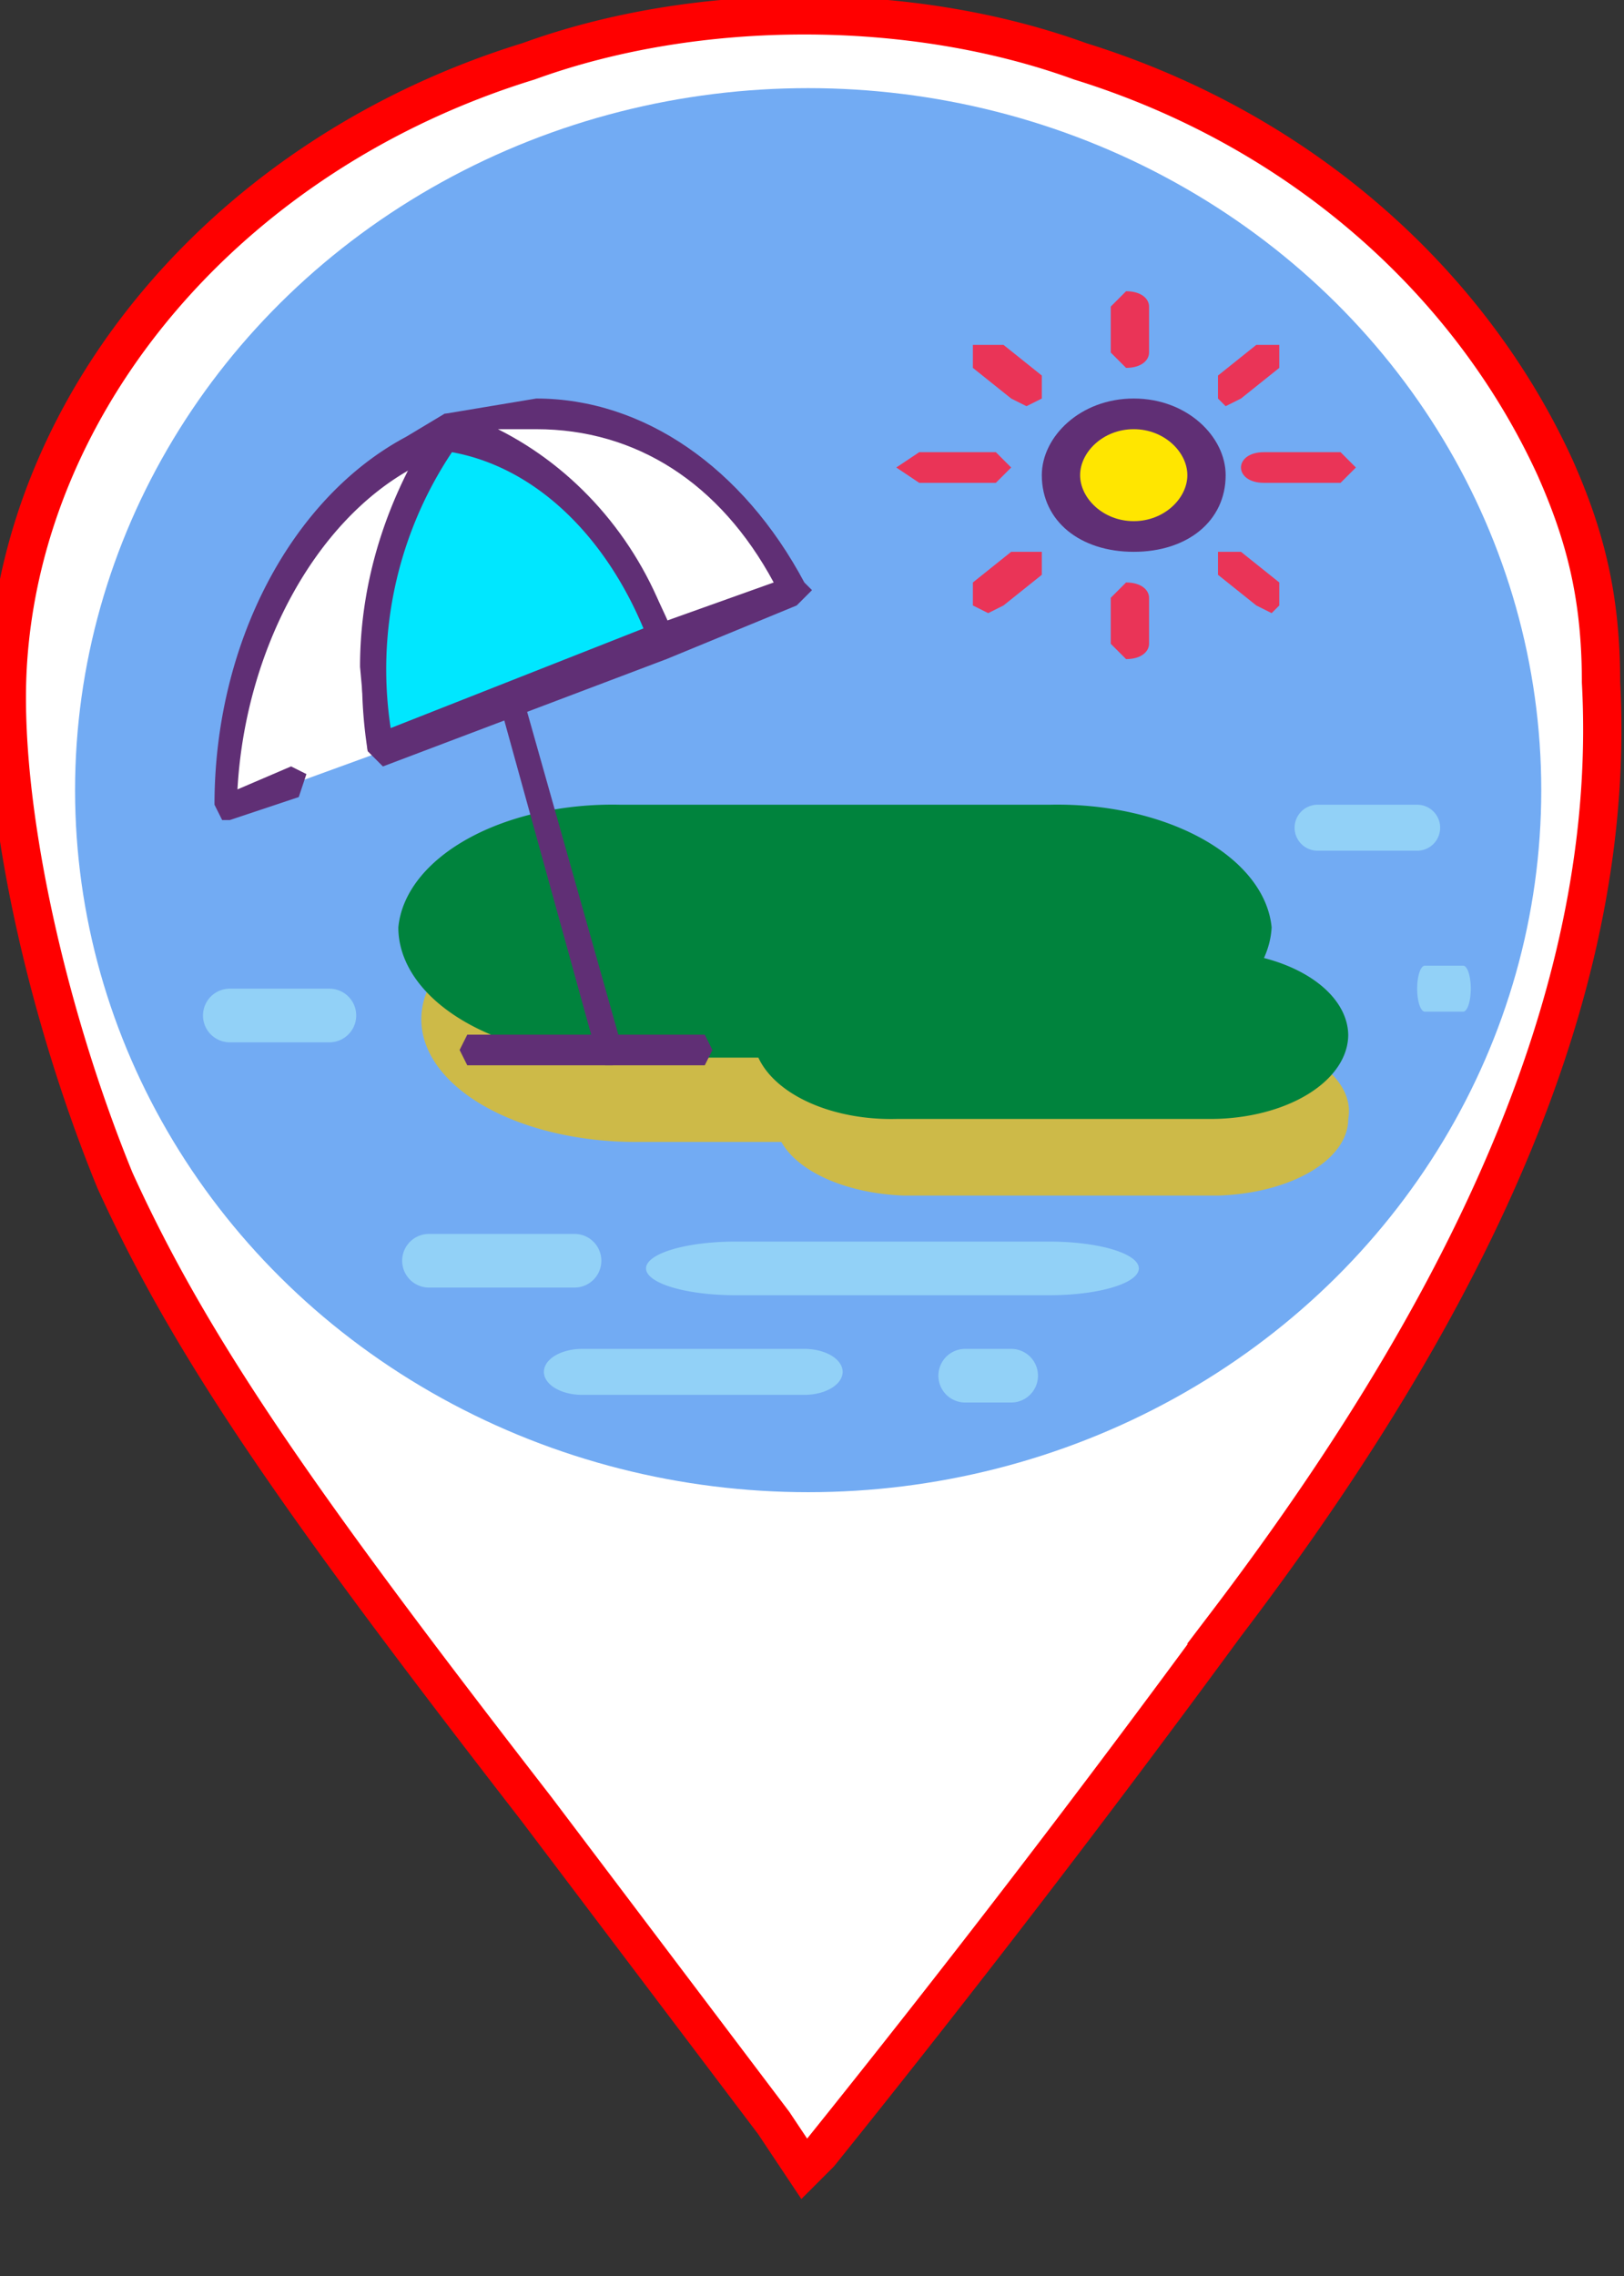
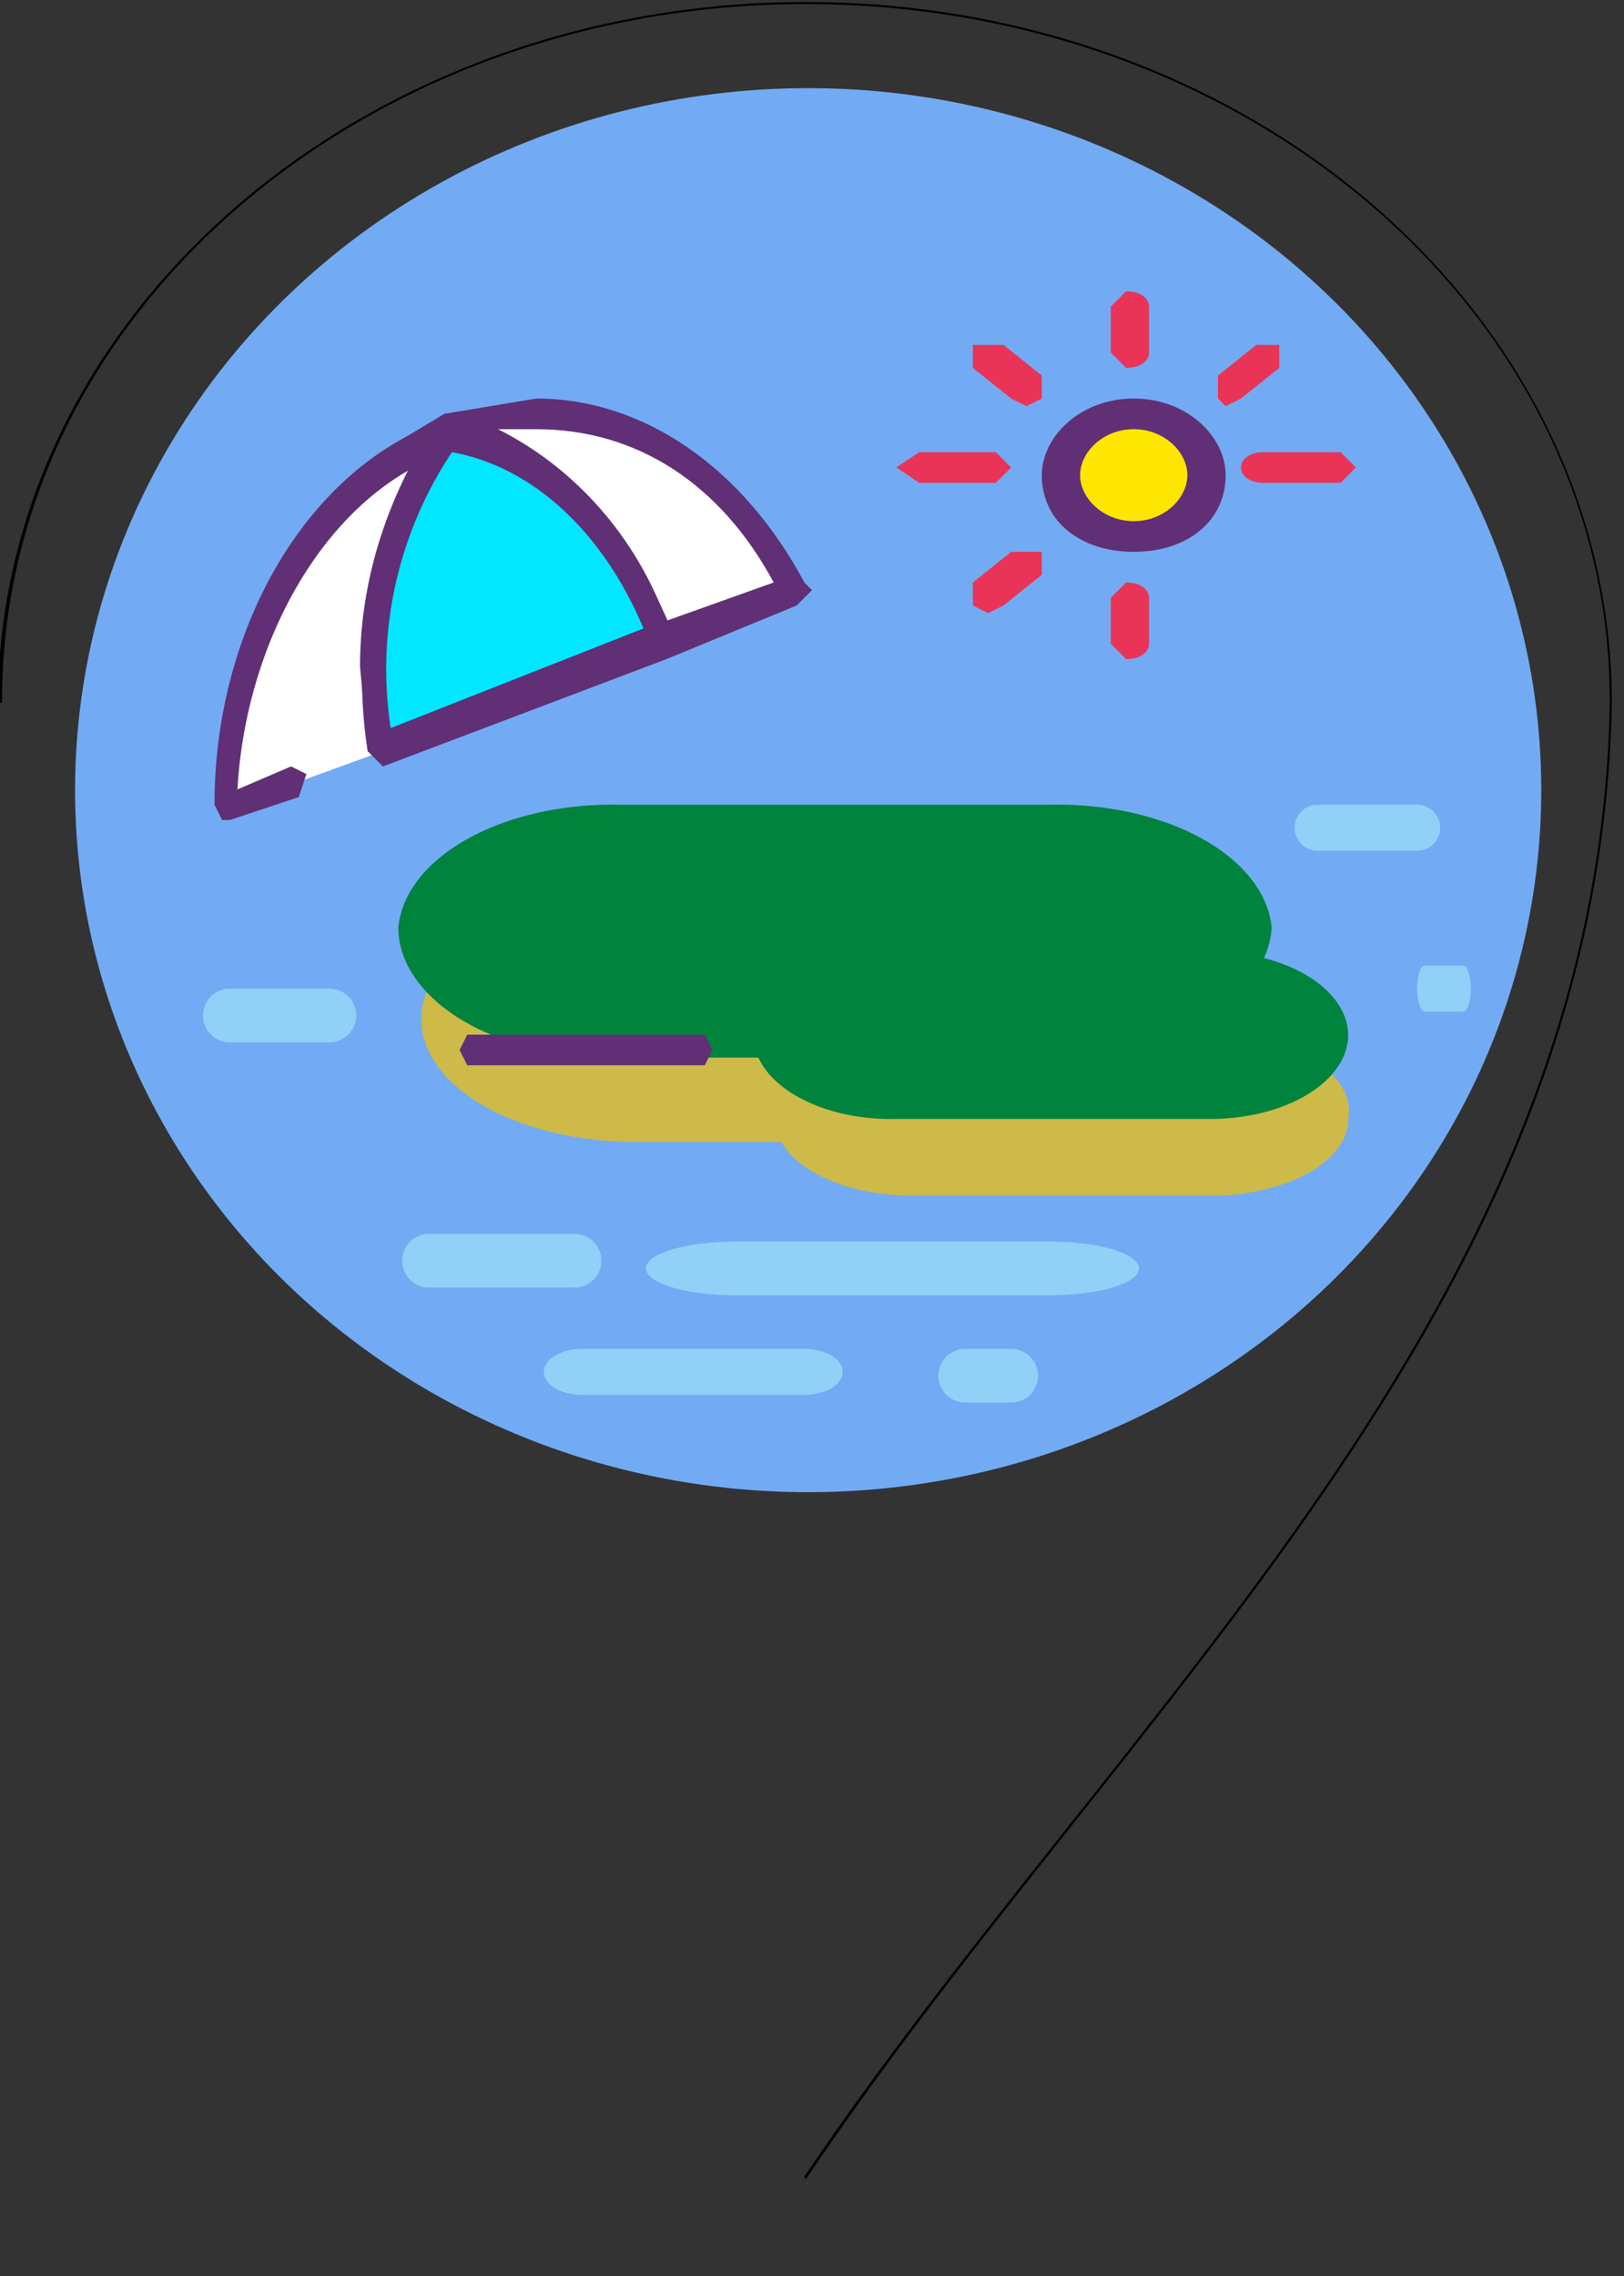
<svg xmlns="http://www.w3.org/2000/svg" viewBox="0 0 212 297">
  <rect x="0" y="0" width="212" height="297" fill="#333333" stroke="none" />
  <g style="mix-blend-mode:normal">
    <path style="line-height:normal;font-variant-ligatures:normal;font-variant-position:normal;font-variant-caps:normal;font-variant-numeric:normal;font-variant-alternates:normal;font-variant-east-asian:normal;font-feature-settings:normal;font-variation-settings:normal;text-indent:0;text-align:start;text-decoration-line:none;text-decoration-style:solid;text-decoration-color:#000;text-transform:none;text-orientation:mixed;white-space:normal;shape-padding:0;shape-margin:0;inline-size:0;isolation:auto;mix-blend-mode:normal;solid-color:#000;solid-opacity:1" d="M0 91c2 80 64 131 105 192C64 222 2 171 0 91Z" color="#000" font-weight="400" font-family="sans-serif" overflow="visible" fill-rule="evenodd" />
    <path style="line-height:normal;font-variant-ligatures:normal;font-variant-position:normal;font-variant-caps:normal;font-variant-numeric:normal;font-variant-alternates:normal;font-variant-east-asian:normal;font-feature-settings:normal;font-variation-settings:normal;text-indent:0;text-align:start;text-decoration-line:none;text-decoration-style:solid;text-decoration-color:#000;text-transform:none;text-orientation:mixed;white-space:normal;shape-padding:0;shape-margin:0;inline-size:0;isolation:auto;mix-blend-mode:normal;solid-color:#000;solid-opacity:1" transform="scale(.265)" d="M397 1C178 1 0 155-1 345v1h3-1v-1C1 155 179 2 397 2c219 0 396 154 396 343v2h1v-1C794 156 617 1 397 1ZM4 345zm50 0zm739 0v1-1zm-1 1h1-1zM7 346zm786 1c-6 299-241 494-397 725l1 1c156-232 391-426 397-726Z" color="#000" font-weight="400" font-family="sans-serif" overflow="visible" paint-order="fill markers stroke" />
-     <path d="m101 277-31-41c-31-40-45-60-55-82-9-22-15-49-14-67C3 52 30 20 69 8c22-8 50-8 72 0 29 9 51 29 62 53 4 9 6 17 6 28 2 37-14 77-49 123a1950 1950 0 0 1-53 69l-2 2z" fill="#fff" stroke="red" stroke-width="5" paint-order="fill markers stroke" />
  </g>
  <ellipse cx="105.5" cy="103.1" fill="#72abf3" rx="95.7" ry="91.6" />
  <path d="M166 136a28 16 0 0 0 0-3 28 16 0 0 0-27-16H83a28 16 0 0 0-28 16 28 16 0 0 0 28 16h19a18 10 0 0 0 16 7h41a18 10 0 0 0 17-10 18 10 0 0 0-10-10z" fill="#cdba48" />
  <path d="M43 136H30a3 3 0 0 1 0-7h13a3 3 0 0 1 0 7zm148-4h-5a1 3 0 0 1 0-6h5a1 3 0 0 1 0 6zM75 168H56a3 3 0 0 1 0-7h19a3 3 0 0 1 0 7zm62 1H96a10 3 0 0 1 0-7h41a10 3 0 0 1 0 7zm48-58h-13a3 3 0 0 1 0-6h13a3 3 0 0 1 0 6zm-53 72h-6a3 3 0 0 1 0-7h6a3 3 0 0 1 0 7zm-27-1H76a5 3 0 0 1 0-6h29a5 3 0 0 1 0 6z" fill="#92d1f7" />
  <path d="M165 125a28 17 0 0 0 1-4 28 17 0 0 0-29-16H81a28 17 0 0 0-29 16 28 17 0 0 0 29 17h18a18 11 0 0 0 18 8h41a18 11 0 0 0 18-11 18 11 0 0 0-11-10z" fill="#00833d" />
-   <path d="m79 139-1-1-13-47 1-3 2 2 13 46-1 3h-1zm0 0" fill="#602f75" />
  <path d="M92 139H61l-1-2 1-2h31l1 2-1 2zm0 0" fill="#602f75" />
  <path d="M104 77c-7-14-20-23-34-23l-12 2c13 3 23 13 28 28l3-2zm0 0" fill="#fff" />
  <path d="m86 86-1-2c-5-13-15-23-27-26l-1-2 1-2 12-2c14 0 27 9 35 24l1 1-2 2-17 7h-1zM65 56c10 5 18 14 22 25l14-5c-7-13-18-20-31-20h-5zm0 0" fill="#602f75" />
  <path d="m50 98-1-11c0-12 4-23 9-31l-4 2c-14 8-24 26-24 47l9-3" fill="#fff" />
  <path d="M30 107h-1l-1-2c0-21 10-40 25-48l5-3h1l1 2v2a51 51 0 0 0-9 39c1 1 0 2-1 3l-2-2a60 60 0 0 1 6-37c-13 7-22 24-23 42l7-3 2 1-1 3-9 3zm0 0" fill="#602f75" />
  <path d="M58 56a53 53 0 0 0-8 42l36-14c-5-15-15-25-28-28" fill="#00e7ff" />
  <path d="m50 100-1-1-1-1-1-11c0-12 4-23 10-32l2-1c12 3 23 14 29 29l-1 1v2l-37 14zm9-41a51 51 0 0 0-8 36l33-13c-5-12-14-21-25-23Zm0 0" fill="#602f75" />
  <g stroke-width="1.1">
    <path d="M158 62c0 5-5 8-10 8s-10-3-10-8c0-4 5-8 10-8s10 4 10 8zm0 0" fill="#ffe600" />
    <path d="M148 72c-7 0-12-4-12-10 0-5 5-10 12-10s12 5 12 10c0 6-5 10-12 10zm0-16c-4 0-7 3-7 6s3 6 7 6 7-3 7-6-3-6-7-6zm0 0" fill="#602f75" />
    <path d="m147 48-2-2v-6l2-2c2 0 3 1 3 2v6c0 1-1 2-3 2zm0 38-2-2v-6l2-2c2 0 3 1 3 2v6c0 1-1 2-3 2zm0 0" fill="#ea3457" />
    <path d="m129 77 5-4" fill="#fff" />
    <path d="m129 80-2-1v-3l5-4h4v3l-5 4-2 1zm0 0" fill="#ea3457" />
    <path d="m160 51 6-5" fill="#fff" />
    <path d="m160 53-1-1v-3l5-4h3v3l-5 4-2 1zm0 0" fill="#ea3457" />
    <path d="m166 77-6-4" fill="#fff" />
-     <path d="m166 80-2-1-5-4v-3h3l5 4v3l-1 1zm0 0" fill="#ea3457" />
    <path d="m134 51-5-5" fill="#fff" />
    <path d="m134 53-2-1-5-4v-3h4l5 4v3l-2 1zm-4 10h-10l-3-2 3-2h10l2 2-2 2zm45 0h-10c-2 0-3-1-3-2s1-2 3-2h10l2 2-2 2zm0 0" fill="#ea3457" />
  </g>
</svg>